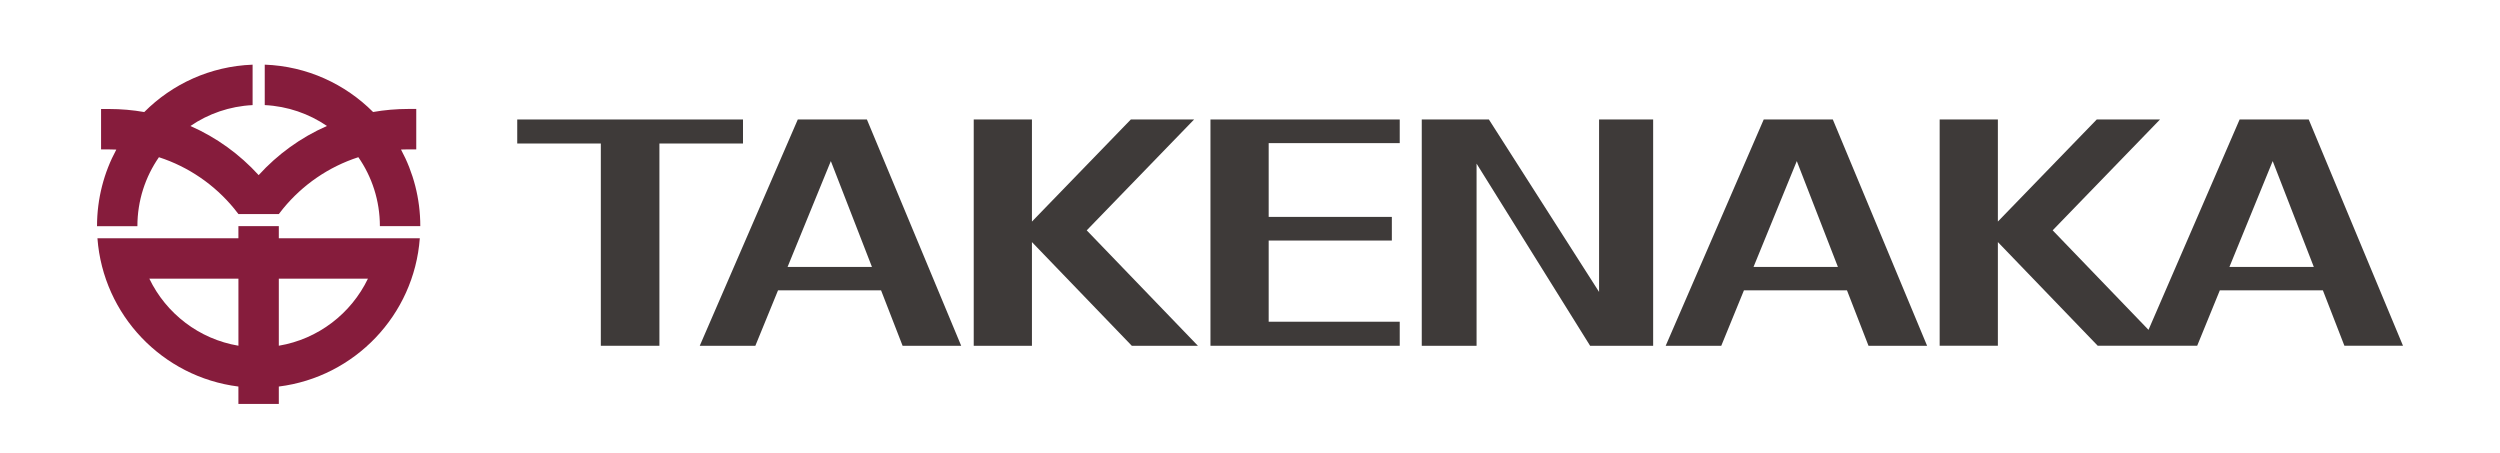
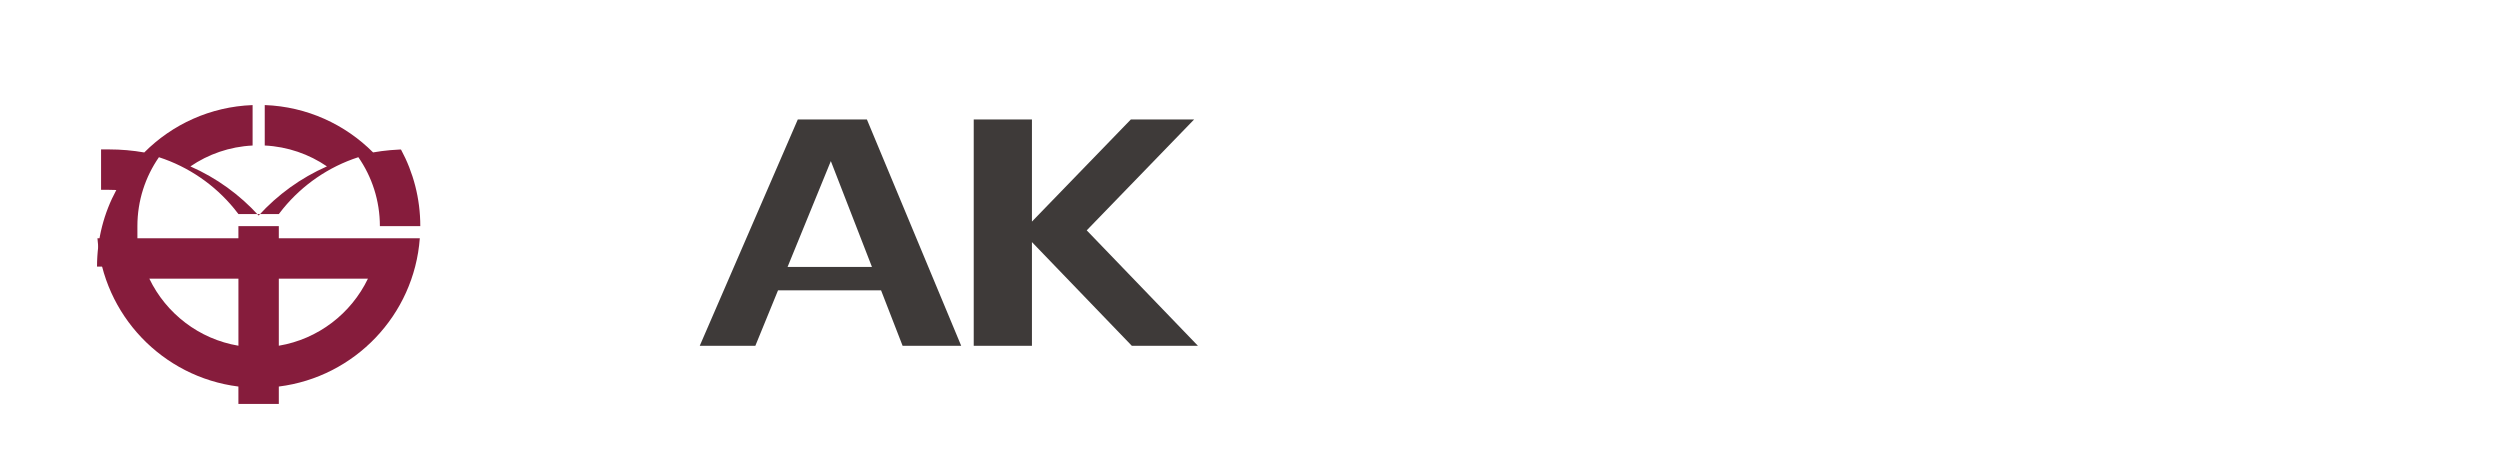
<svg xmlns="http://www.w3.org/2000/svg" id="_レイヤー_2" data-name="レイヤー 2" viewBox="0 0 1052.22 190.49">
  <defs>
    <style>
      .cls-1 {
        fill: none;
      }

      .cls-2 {
        fill: #861c3c;
      }

      .cls-3 {
        fill: #3e3a39;
      }
    </style>
  </defs>
  <g id="_レイヤー_1-2" data-name="レイヤー 1">
    <g>
      <g>
        <g>
-           <polygon class="cls-3" points="312.72 50.29 217.7 50.29 217.7 60.4 252.88 60.4 252.88 145.53 277.54 145.53 277.54 60.4 312.72 60.4 312.72 50.29" />
          <path class="cls-3" d="M335.78,50.29l-41.26,95.24h23.4l9.54-23.33h43.37l9.06,23.33h24.66l-39.68-95.24h-29.09ZM331.48,112.34l18.21-44.54,17.3,44.54h-35.51Z" />
-           <path class="cls-3" d="M742.33,50.29l-41.26,95.24h23.39l9.54-23.33h43.37l9.06,23.33h24.66l-39.68-95.24h-29.09ZM738.04,112.34l18.21-44.54,17.3,44.54h-35.51Z" />
-           <path class="cls-3" d="M971.72,50.29h-29.09l-38.35,88.54-40.34-41.89,45.19-46.66h-26.63l-41.62,42.97v-42.97h-24.5v95.24h24.5v-43.64l42.03,43.64h41.86l9.53-23.33h43.37l9.06,23.33h24.66l-39.68-95.24ZM938.34,112.34l18.21-44.54,17.3,44.54h-35.51Z" />
          <polygon class="cls-3" points="502.58 50.29 475.95 50.29 434.33 93.26 434.33 50.29 409.83 50.29 409.83 145.53 434.33 145.53 434.33 101.89 476.36 145.53 504.18 145.53 457.39 96.95 502.58 50.29" />
-           <polygon class="cls-3" points="509.47 145.53 589.13 145.53 589.13 135.41 533.97 135.41 533.97 101.24 585.81 101.24 585.81 91.29 533.97 91.29 533.97 60.24 589.13 60.24 589.13 50.29 509.47 50.29 509.47 145.53" />
-           <polygon class="cls-3" points="673.03 122.87 626.66 50.29 598.4 50.29 598.4 145.53 621.47 145.53 621.47 68.87 669.26 145.53 695.79 145.53 695.79 50.29 673.03 50.29 673.03 122.87" />
        </g>
        <g>
-           <path class="cls-2" d="M57.83,95.19c0-10.78,3.35-20.78,9.06-29.02,12.51,4.05,23.44,11.63,31.61,21.56.63.77,1.25,1.56,1.85,2.36h0s17.01,0,17.01,0c.6-.8,1.21-1.58,1.85-2.36,8.17-9.94,19.1-17.52,31.62-21.57,5.71,8.24,9.06,18.24,9.06,29.03h17.01c0-11.67-2.94-22.65-8.12-32.25,1-.04,2.01-.07,3.02-.07h3.4v-17.01h-3.4c-5.04,0-9.97.44-14.77,1.28-11.76-11.78-27.8-19.28-45.6-19.93v17.02c9.68.48,18.65,3.65,26.18,8.79-10.99,4.83-20.77,11.92-28.74,20.69-7.97-8.76-17.74-15.85-28.73-20.68,7.53-5.14,16.5-8.32,26.18-8.79v-17.02c-17.8.66-33.85,8.15-45.6,19.94-4.8-.84-9.74-1.28-14.78-1.28h-3.4v17.01h3.4c1.01,0,2.02.02,3.02.07-5.18,9.6-8.12,20.58-8.12,32.25h17.01Z" />
+           <path class="cls-2" d="M57.83,95.19c0-10.78,3.35-20.78,9.06-29.02,12.51,4.05,23.44,11.63,31.61,21.56.63.77,1.25,1.56,1.85,2.36h0s17.01,0,17.01,0c.6-.8,1.21-1.58,1.85-2.36,8.17-9.94,19.1-17.52,31.62-21.57,5.71,8.24,9.06,18.24,9.06,29.03h17.01c0-11.67-2.94-22.65-8.12-32.25,1-.04,2.01-.07,3.02-.07h3.4h-3.4c-5.04,0-9.97.44-14.77,1.28-11.76-11.78-27.8-19.28-45.6-19.93v17.02c9.68.48,18.65,3.65,26.18,8.79-10.99,4.83-20.77,11.92-28.74,20.69-7.97-8.76-17.74-15.85-28.73-20.68,7.53-5.14,16.5-8.32,26.18-8.79v-17.02c-17.8.66-33.85,8.15-45.6,19.94-4.8-.84-9.74-1.28-14.78-1.28h-3.4v17.01h3.4c1.01,0,2.02.02,3.02.07-5.18,9.6-8.12,20.58-8.12,32.25h17.01Z" />
          <path class="cls-2" d="M117.35,100.29v-5.1h-17.01v5.1h-59.33c2.4,32.36,27.44,58.42,59.33,62.4v7.33h17.01v-7.33c31.9-3.98,56.94-30.04,59.34-62.4h-59.34ZM62.86,117.3h37.49v28.21c-16.57-2.78-30.43-13.55-37.49-28.21ZM117.35,145.51v-28.21h37.5c-7.06,14.66-20.92,25.43-37.5,28.21Z" />
        </g>
      </g>
      <rect class="cls-1" width="1052.22" height="190.49" />
    </g>
  </g>
</svg>